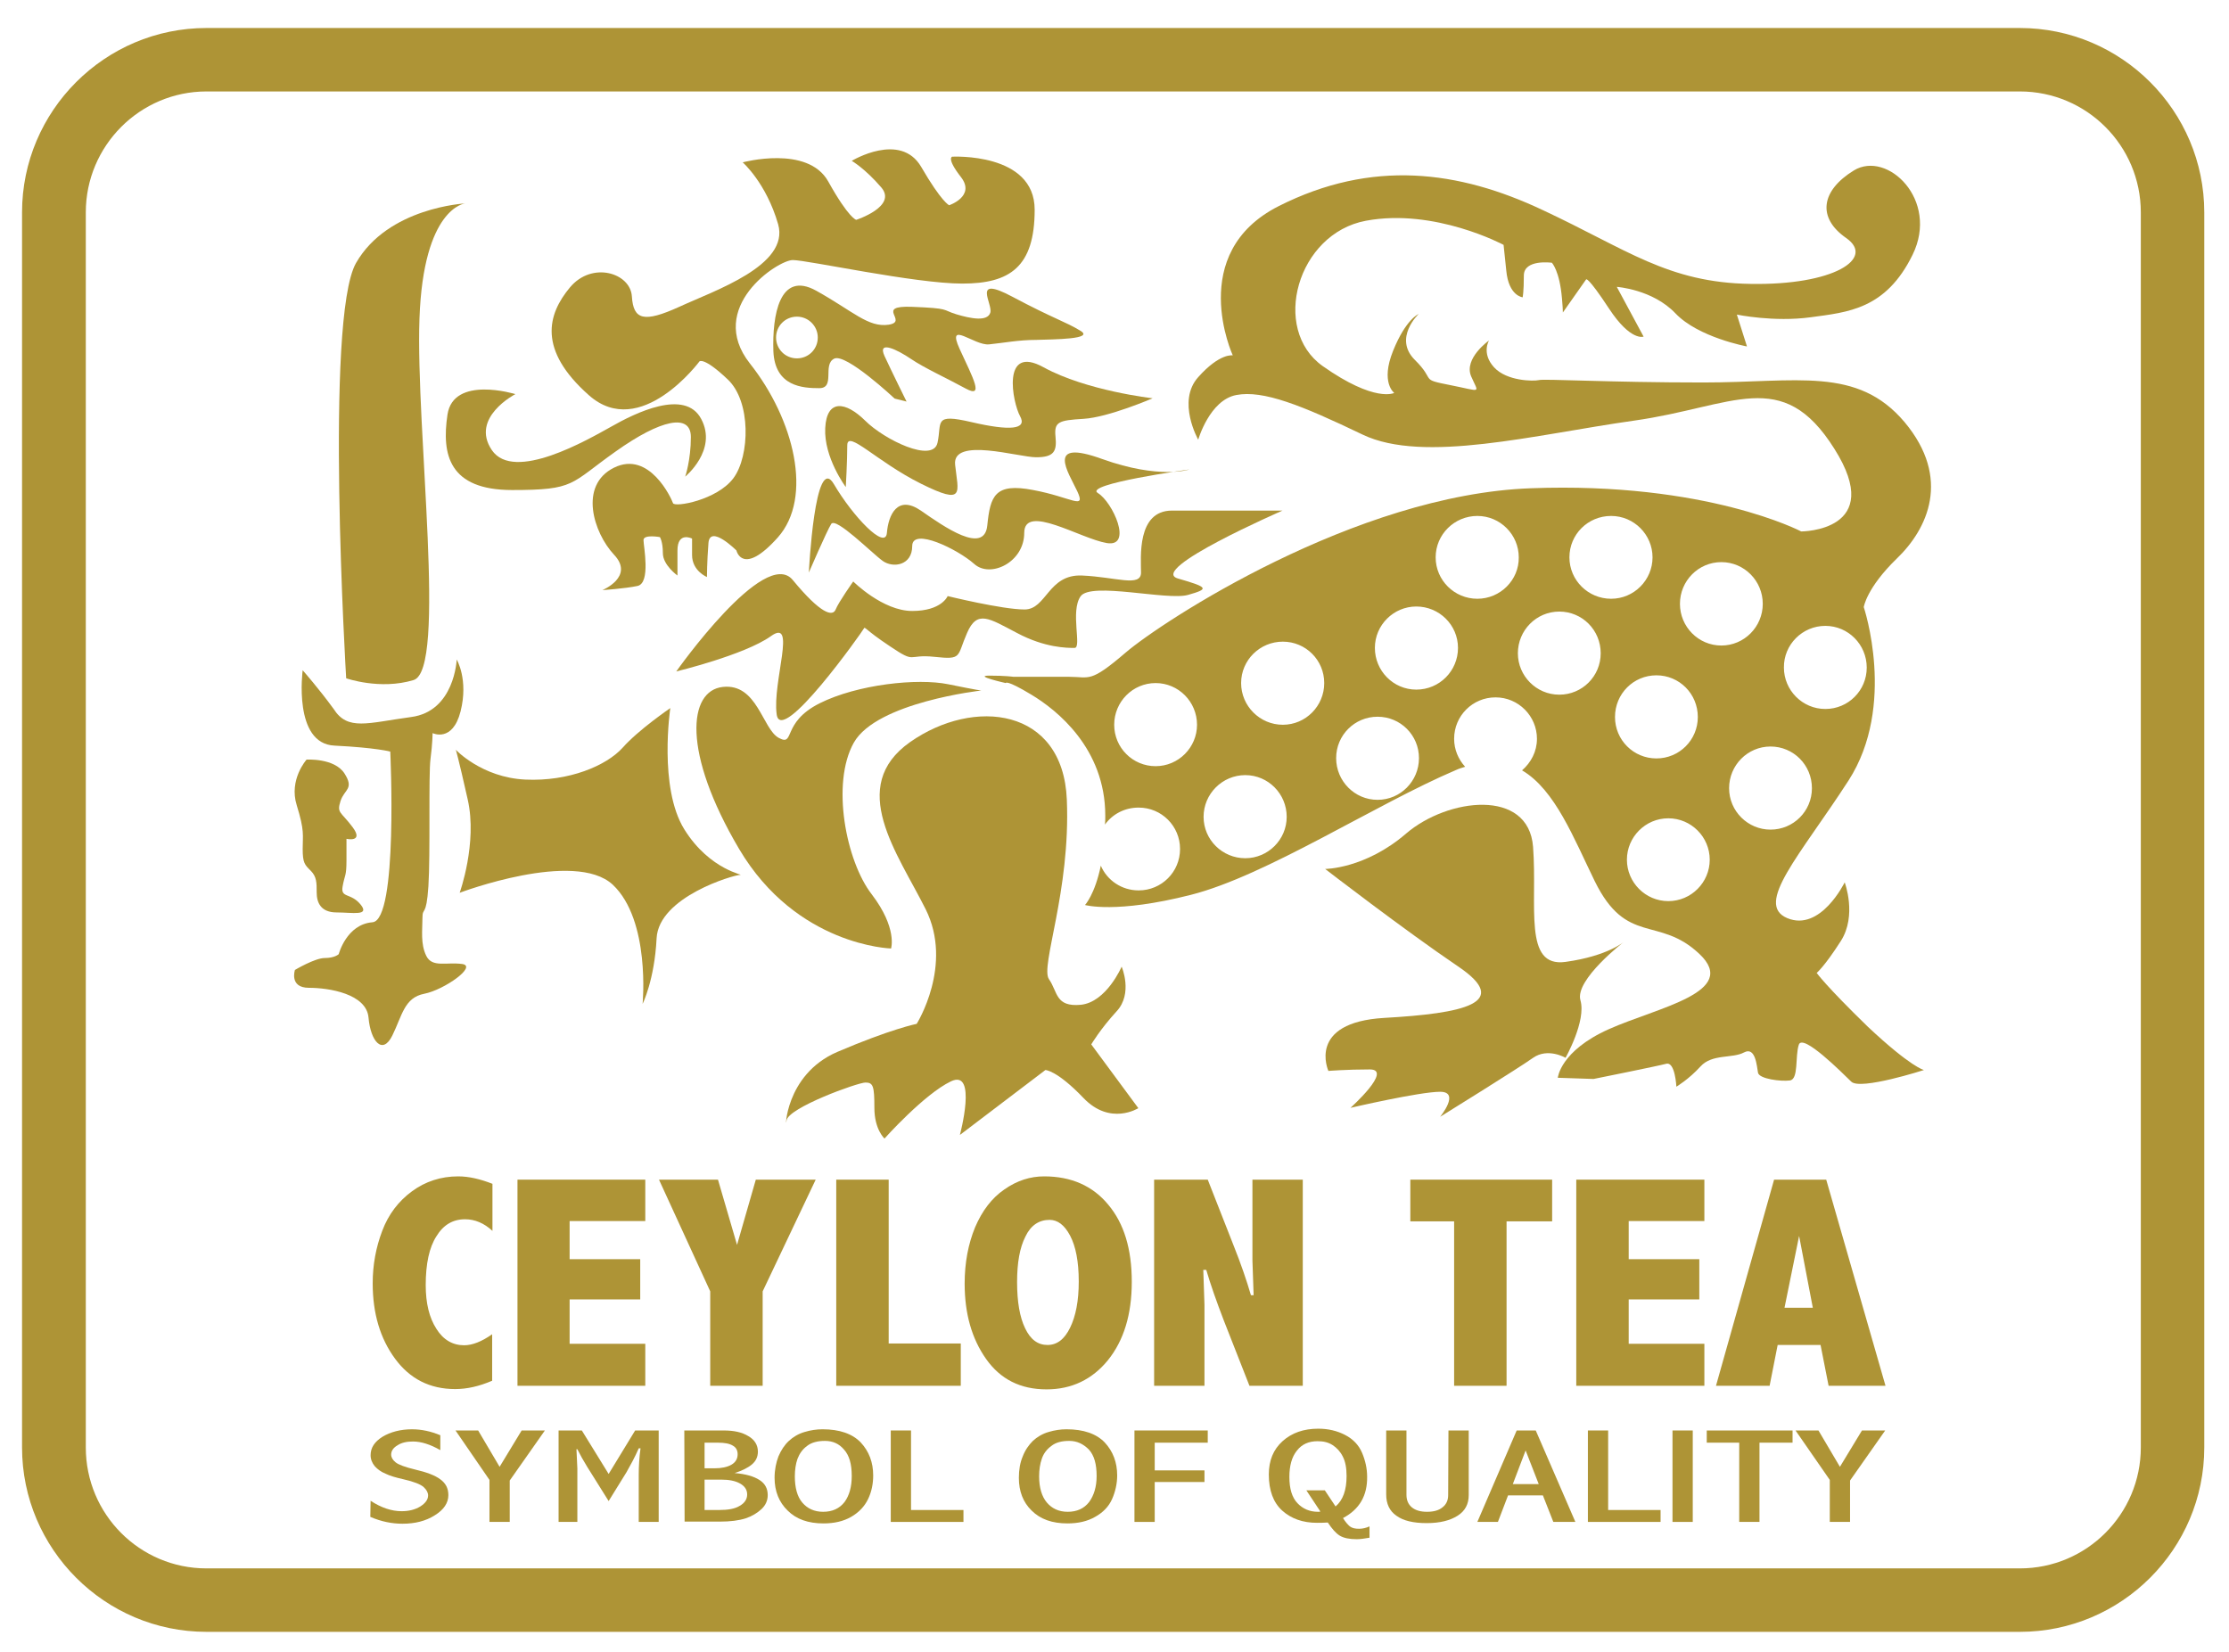
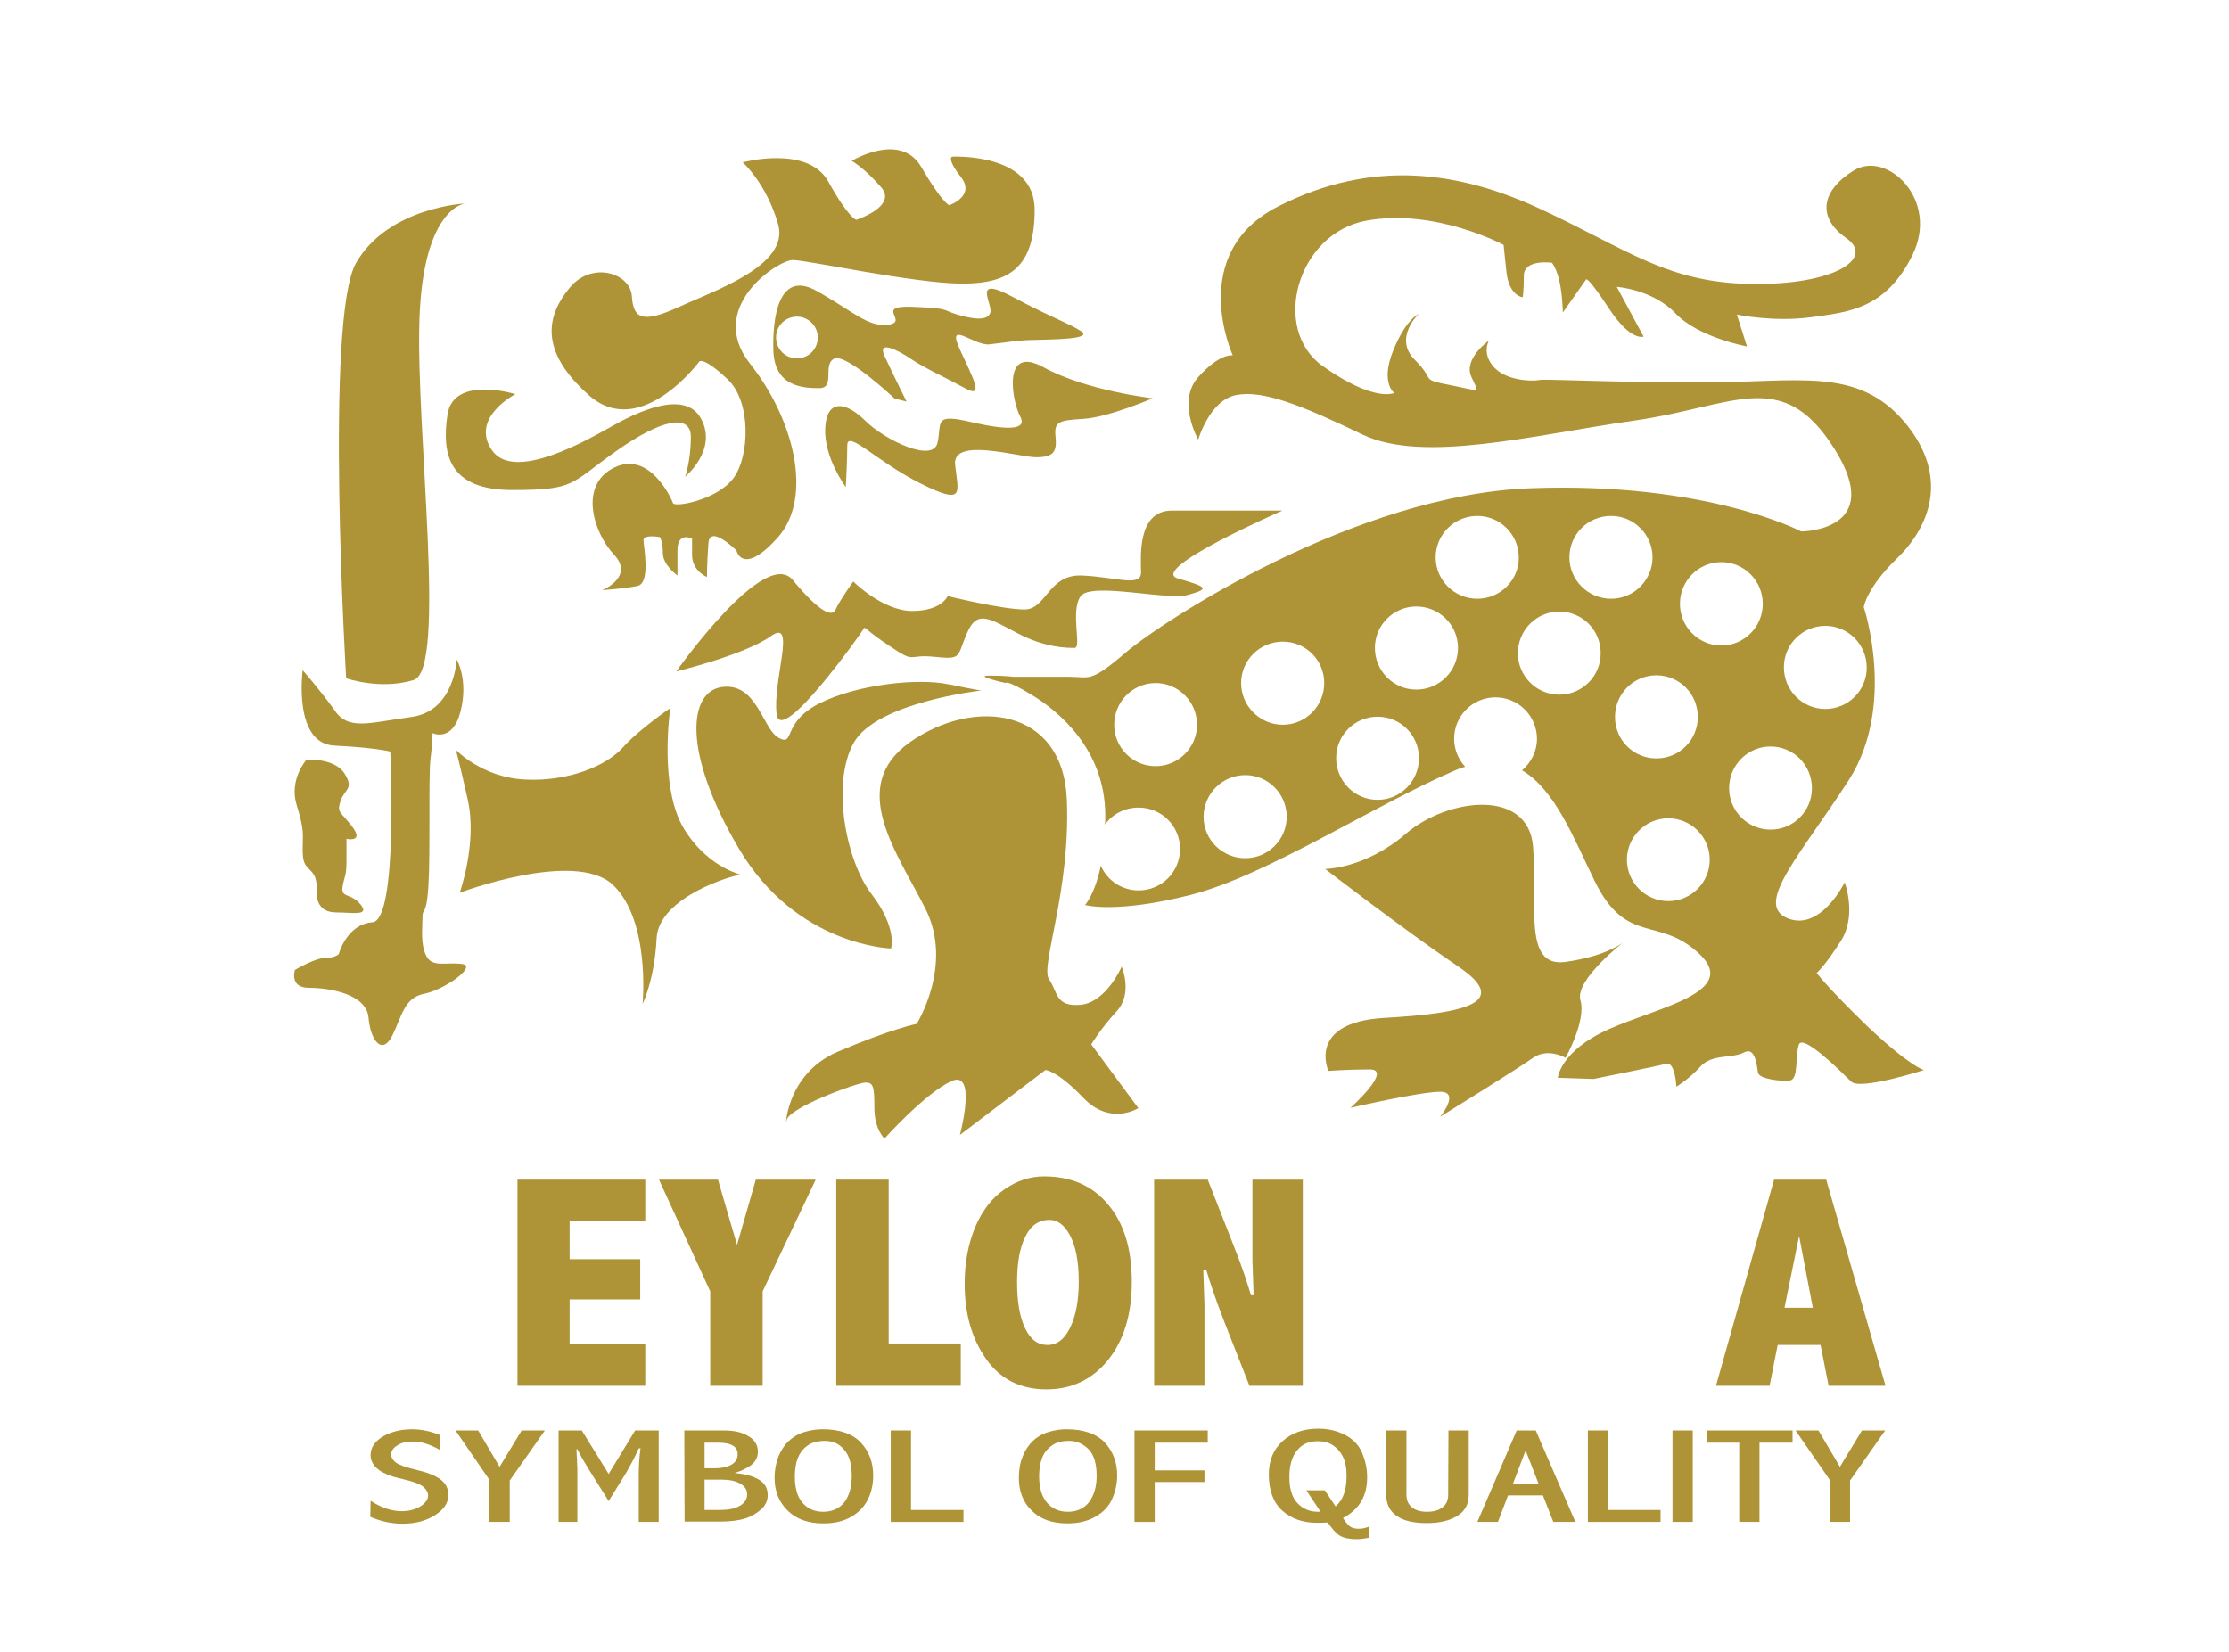
<svg xmlns="http://www.w3.org/2000/svg" id="Layer_1" x="0px" y="0px" viewBox="0 0 748.2 554.6" style="enable-background:new 0 0 748.2 554.6;" xml:space="preserve">
  <style type="text/css"> .st0{fill:#AE9436;} </style>
  <g>
    <path class="st0" d="M116.2,227.7c0,0-7.3-120.7,3.3-139.4c10.7-18.7,36.6-20,36.6-20s-14,1.3-15.3,38.7c-1.3,37.3,9.3,118-2,121.3 C127.6,231.7,116.2,227.7,116.2,227.7z" />
    <path class="st0" d="M101.6,225c0,0-3.3,24.7,10.7,25.3c14,0.7,18.7,2,18.7,2s2.7,56.7-6,57.3c-8.7,0.7-11.3,10.7-11.3,10.7 s-1.3,1.3-4.7,1.3c-3.3,0-10,4-10,4s-2,6,4.7,6s19.3,2,20,10s4.7,12.7,8,6s4-12.7,10.7-14s18-9.3,12.7-10s-10,1.3-12-2.7 s-1.3-8.7-1.3-12.7s1.3,0,2-10.7s0-37.3,0.7-42.7c0.7-5.3,0.7-8.7,0.7-8.7s6.7,3.3,9.4-7.3c2.7-10.7-1.3-17.4-1.3-17.4 s-0.7,17.4-15.3,19.3c-14.7,2-21.3,4.7-26-2.7C106.9,231,101.6,225,101.6,225z" />
    <path class="st0" d="M102.9,255c0,0-6,6.7-3.3,15.3c2.7,8.7,2,10,2,14.7s0.7,5.3,2.7,7.3s2,4,2,7.3s1.3,6.7,6.7,6.7 c5.3,0,11.3,1.3,8-2.7s-6.7-2-6-6s1.3-3.3,1.3-8.7c0-5.3,0-7.3,0-7.3s6,1.3,2-4s-5.3-4.6-4-8.7c1.3-4,4.7-4,1.3-9.3 C112.2,254.4,102.9,255,102.9,255z" />
    <path class="st0" d="M154.3,299.7c0,0,6-16.7,2.7-31.3c-3.3-14.7-4-16.7-4-16.7s8.7,9.3,23.3,10c14.7,0.7,27.3-4.7,32.7-10.7 c5.3-6,16-13.3,16-13.3s-4,26.7,4.7,40.7s20.7,15.3,18.7,15.3s-27.3,7.3-28,21.3s-4.7,22-4.7,22s2.7-28-10-40 C192.9,285.1,154.3,299.7,154.3,299.7z" />
    <path class="st0" d="M299.1,318.4c0,0-31.7-0.8-51-33.4c-19.2-32.5-17.1-53.1-5.5-54.4c11.6-1.3,13.3,14.1,18.8,17.1 c5.6,3,0.8-5.1,13.7-11.6c12.8-6.4,32.9-8.5,43.2-6.4s11.1,2.1,11.1,2.1s-35.1,3.9-42.8,17.5c-7.7,13.7-2.6,39.8,6,50.9 C301.3,311.6,299.1,318.4,299.1,318.4z" />
    <path class="st0" d="M307.7,343.7c0,0,12.4-19.7,3-38.5s-26.5-41.1-5.2-56.1c21.4-15,51.3-11.6,52.6,19.3c1.3,30.8-9,56-6,60.3 s2.1,9.4,10.7,8.6c8.6-0.9,13.7-12.8,13.7-12.8s3.9,9-1.7,15c-5.5,6-8.5,11.1-8.5,11.1l15.8,21.4c0,0-9.4,6-18.4-3.4 s-12.8-9.4-12.8-9.4L322.2,381c0,0,6-22.3-3-18s-22.3,19.2-22.3,19.2s-3.4-3-3.4-10.3s-0.4-8.5-3-8.5s-26.1,8.5-26.5,12.8 s-0.9-15.4,17.1-23.1C299.1,345.4,307.7,343.7,307.7,343.7z" />
    <path class="st0" d="M453.3,371.9c0,0,14.4-12.9,6.5-12.9s-13.9,0.5-13.9,0.5s-7.4-16.3,18.8-17.8c26.3-1.5,43.1-4.9,24.7-17.3 c-18.3-12.4-44.6-32.7-44.6-32.7s13.4,0,27.2-11.9c13.9-11.9,41.1-15.3,42.6,4.5s-3.4,40.6,10.9,38.6c14.4-2,19.8-6.9,19.8-6.9 s-16.8,12.9-14.8,19.8s-5,19.3-5,19.3s-5.9-3.5-10.9,0c-4.9,3.5-31.2,19.8-31.2,19.8s6.9-8.4,0-8.4 C476.5,366.5,453.3,371.9,453.3,371.9z" />
    <path class="st0" d="M227,225.4c0,0,29.7-42.1,39.1-30.7s13.4,12.4,14.4,9.9s5.9-9.4,5.9-9.4s9.9,9.9,19.8,9.9c9.9,0,11.9-5,11.9-5 s18.3,4.5,25.8,4.5c7.4,0,7.9-11.9,19.3-11.4c11.4,0.5,19.8,4,19.8-1c0-4.9-1.5-20.8,10.4-20.8s37.1,0,37.1,0s-45.5,19.8-35.1,22.8 s10.4,3.5,3.4,5.5c-6.9,2-32.7-4.5-36.1,0.5c-3.5,5,0.5,17.3-2,17.3s-9.9,0-19.3-5c-9.4-4.9-13.4-7.9-16.8,0c-3.5,8-1.5,9-10.9,8 s-6,2.5-14.9-3.5c-8.9-5.9-8.4-6.9-8.9-5.9s-27.8,39.6-29.2,28.7c-1.5-10.9,6.9-32.7-2-26.2C249.8,219.9,227,225.4,227,225.4z" />
-     <path class="st0" d="M271.5,192.2c0,0,2-40.6,8.4-29.7c6.4,10.9,17.3,22.3,17.8,16.4c0.5-6,3.5-12.9,11.4-7.5 c7.9,5.5,21.3,14.9,22.3,5s2.5-14.4,15.4-11.9c12.9,2.4,17.8,6.9,14.8,0.4c-3-6.4-10.9-17.8,8.4-10.8c19.3,6.9,29.2,3.5,29.2,3.5 s-35.6,4.9-30.7,7.9c5,3,11.9,18.3,3,16.8s-27.7-13.4-27.7-3.4c0,9.9-11.4,15.3-16.8,10.4c-5.5-4.9-20.8-12.4-20.8-6 c0,6.5-6.4,7.5-9.9,5s-15.8-14.9-17.3-12.4C277.5,178.3,271.5,192.2,271.5,192.2z" />
    <path class="st0" d="M283.9,163.5c0,0-7.4-9.9-6.9-19.8c0.5-9.9,6.9-8.9,13.4-2.5c6.4,6.4,22.8,14.4,24.3,7.4 c1.5-6.9-1.5-9.9,11.4-6.9s18.8,2.5,16.3-2s-6.4-24.3,7.9-16.4c14.4,7.9,36.6,10.4,36.6,10.4s-14.8,6.4-23.2,6.9s-9.9,1-9.4,6 c0.5,4.9-0.5,6.9-6.5,6.9c-5.9,0-28.2-6.9-27.2,2.5s3.5,13.8-11.4,6.4c-14.9-7.4-24.8-18.3-24.8-12.9 C284.4,155,283.9,163.5,283.9,163.5z" />
    <path class="st0" d="M202.2,198.1c0,0,10.9-4.5,3.9-11.9c-6.9-7.4-11.9-23.3,0-29.2s19.3,10.4,19.8,11.9s14.8-1,20.3-8.4 s6-25.8-2-33.2c-7.9-7.5-9.4-6-9.4-6S215,148,197.7,132.7c-17.3-15.3-13.9-27.2-6.4-36.2c7.4-8.9,20.3-4.9,20.8,3s4,8.9,15.9,3.5 c11.9-5.5,37.1-13.9,33.2-27.7c-4-13.9-11.9-20.8-11.9-20.8s21.8-5.9,28.7,6.4c6.9,12.4,9.4,12.9,9.4,12.9s13.9-4.5,8.4-10.9 s-9.9-8.9-9.9-8.9s16.3-9.9,23.3,2c6.9,11.9,9.4,12.9,9.4,12.9s8.9-3,4-9.4c-5-6.4-3-6.9-3-6.9s27.7-1.5,27.7,17.8 s-8.4,24.8-24.3,24.8c-15.9,0-52-7.9-56.9-7.9c-5,0-29.2,15.9-14.4,34.7c14.9,18.8,21.3,45,9.4,58.4c-11.9,13.3-13.9,4.4-13.9,4.4 s-8.9-8.9-9.4-2.5s-0.5,11.4-0.5,11.4s-5-2-5-7.4c0-5.5,0-5.5,0-5.5s-4.9-2.5-4.9,4s0,8.4,0,8.4s-4.9-3.5-4.9-7.5 c0-3.9-1-5.4-1-5.4s-5.5-1-5.5,1s2.5,14.4-2,15.4C209.7,197.6,202.2,198.1,202.2,198.1z" />
    <path class="st0" d="M230,160c0,0,10.9-8.9,5.4-19.3c-5.4-10.4-22.3-2-30.2,2.5c-7.9,4.4-32.7,18.8-40.1,7.9 c-7.4-10.9,7.9-18.8,7.9-18.8s-20.8-6.4-22.8,6.9c-2,13.4,0.5,25.3,21.7,25.3c21.3,0,19.3-2,34.7-12.9 c15.3-10.9,25.3-12.9,25.3-4.9C231.9,154.5,230,160,230,160z" />
    <path class="st0" d="M609.8,326.6c0,0,2.6-2.1,8.1-10.7s1.3-19.7,1.3-19.7s-8.1,16.7-19.3,12c-11.1-4.7,4.3-21,20.6-46.2 c16.2-25.2,5.1-58.2,5.1-58.2s0.9-6.4,11.1-16.3c10.3-9.9,18.4-26.9,2.6-45.8c-15.9-18.8-36-13.3-67.6-13.3s-53.5-1.3-55.2-0.8 c-1.7,0.4-10.7,0.4-15-4.3s-1.7-9-1.7-9s-8.5,6-6,12c2.6,6,3.8,5.1-6.9,3s-4.7-1.3-12-8.5c-7.3-7.3,1.3-15.4,1.3-15.4 s-4.3,1.7-8.6,12.4s0.4,14.1,0.4,14.1s-6.4,3.4-24-9c-17.5-12.4-8.6-44.5,14.5-48.8s46.2,8.1,46.2,8.1s0,0,0.9,8.6 c0.8,8.6,5.5,9,5.5,9s0.4-1.7,0.4-7.3c0-5.6,9.4-4.3,9.4-4.3s2.6,2.6,3.4,12c0.2,2.3,0.3,3.7,0.3,4.7l7.8-11.1c0,0,0.4-1.3,7.7,9.8 s11.6,9.4,11.6,9.4l-9-16.7c0,0,12,0.8,19.7,8.9s24,11.1,24,11.1l-3.4-10.7c0,0,12.4,2.6,24.8,0.9c12.4-1.7,25.2-2.6,34.2-21 s-8.5-35.1-19.7-28.3c-11.1,6.8-12.4,15.9-2.6,22.7c9.9,6.9-4.3,15.9-32.1,15.4c-27.8-0.4-41.5-11.6-69.8-24.8 c-28.2-13.3-57.3-17.1-88.6-1.3c-31.2,15.8-15.4,50.1-15.4,50.1s-4.3-0.9-11.6,7.3c-7.3,8.1,0,21,0,21s3.8-13.3,12.8-15 s21.8,3.4,42.4,13.3c20.5,9.8,57.8,0,91.1-4.7c33.4-4.7,49.7-18.4,67.2,9.4c17.6,27.8-11.1,27.8-11.1,27.8s-31.7-16.7-90.7-14.5 c-59,2.1-124.1,44.9-136.1,55.2s-12,8.1-18.8,8.1s-18.8,0-18.8,0s-2.6-0.4-8.1-0.4c-5.6,0,5.5,2.5,5.5,2.5s0-1.3,8.6,3.9 c8.5,5.1,24.8,18,24.8,40.6c0,1.1,0,2-0.1,3c2.5-3.5,6.6-5.7,11.3-5.7c7.7,0,13.9,6.2,13.9,13.9c0,7.7-6.2,13.9-13.9,13.9 c-5.7,0-10.6-3.4-12.7-8.3c-2,9.7-5.3,13.2-5.3,13.2s10.3,3,35.5-3.4c25.3-6.4,62-30.4,89-41.9c1.1-0.5,2.1-0.8,3.1-1.1 c-2.3-2.5-3.7-5.8-3.7-9.4c0-7.7,6.2-13.9,13.9-13.9s13.9,6.3,13.9,13.9c0,4.3-2,8-5,10.6c11.1,6.5,17.4,22.9,24.4,37.2 c10.7,21.8,21.4,11.5,35.1,24.4c13.7,12.9-14.1,18-30.4,25.3c-16.3,7.3-17.1,16.3-17.1,16.3l12,0.4c0,0,21.4-4.3,24.4-5.1 c3-0.8,3.4,7.7,3.4,7.7s4.2-2.5,8.1-6.8c3.9-4.3,10.7-2.6,14.6-4.7c3.9-2.1,4.3,4.7,4.7,6.8c0.4,2.1,7.7,3,10.7,2.6s1.7-8.1,3-12 s14.5,9.4,17.6,12.4c3,3,24.4-3.9,24.4-3.9s-4.3-0.9-18.8-14.5C612.8,330.9,609.8,326.6,609.8,326.6z M612.7,210.1 c7.7,0,13.9,6.3,13.9,14s-6.2,13.9-13.9,13.9s-13.9-6.3-13.9-13.9C598.7,216.4,605,210.1,612.7,210.1z M387.9,257.2 c-7.7,0-13.9-6.2-13.9-13.9c0-7.7,6.2-14,13.9-14s13.9,6.3,13.9,14C401.8,250.9,395.6,257.2,387.9,257.2z M418,288.1 c-7.7,0-14-6.2-14-13.9c0-7.7,6.3-14,14-14s13.9,6.3,13.9,14S425.6,288.1,418,288.1z M430.6,243.3c-7.7,0-14-6.3-14-14 s6.3-13.9,14-13.9s13.9,6.2,13.9,13.9C444.5,237,438.3,243.3,430.6,243.3z M462.4,268.5c-7.7,0-13.9-6.3-13.9-14 c0-7.7,6.2-13.9,13.9-13.9s13.9,6.2,13.9,13.9C476.3,262.2,470.1,268.5,462.4,268.5z M475.4,231.5c-7.7,0-13.9-6.3-13.9-14 s6.3-13.9,13.9-13.9c7.7,0,14,6.2,14,13.9S483.2,231.5,475.4,231.5z M495.9,201c-7.7,0-14-6.2-14-13.9s6.3-13.9,14-13.9 s13.9,6.3,13.9,13.9C509.9,194.7,503.6,201,495.9,201z M523.4,233.2c-7.7,0-13.9-6.3-13.9-13.9c0-7.7,6.2-14,13.9-14 s13.9,6.2,13.9,14C537.3,227,531.1,233.2,523.4,233.2z M540.8,201c-7.7,0-14-6.2-14-13.9s6.2-13.9,14-13.9 c7.7,0,13.9,6.3,13.9,13.9C554.7,194.7,548.5,201,540.8,201z M556,226.7c7.7,0,13.9,6.2,13.9,14c0,7.7-6.2,13.9-13.9,13.9 s-13.9-6.2-13.9-13.9C542.1,232.9,548.3,226.7,556,226.7z M560,302.5c-7.7,0-13.9-6.3-13.9-13.9s6.2-13.9,13.9-13.9 s13.9,6.3,13.9,13.9S567.7,302.5,560,302.5z M563.9,202.7c0-7.7,6.2-14,13.9-14s13.9,6.3,13.9,14s-6.2,14-13.9,14 S563.9,210.4,563.9,202.7z M580.4,264.6c0-7.7,6.2-14,13.9-14s13.9,6.2,13.9,14c0,7.7-6.2,13.9-13.9,13.9 C586.7,278.5,580.4,272.3,580.4,264.6z" />
    <path class="st0" d="M362.6,111c-4.9-3-8.9-4-22.8-11.4c-13.9-7.4-6.4,2.5-7.4,5.4c-1,3-6.4,2-11.4,0.5c-4.9-1.5-2-2-14.8-2.5 c-12.9-0.5-1,4.9-7.9,6c-6.9,1-11.9-4.5-24.3-11.4c-12.4-6.9-14.8,8.4-14.4,20.3c0.5,11.9,9.9,12.4,15.4,12.4s1-7.9,5-9.9 c3.9-2,20.3,13.4,20.3,13.4l4,1c0,0-4.9-9.9-7.4-15.3c-2.5-5.5,4.5-2,8.9,1s11.9,6.4,18.3,9.9c6.4,3.5,2.5-3.5-2-13.3 c-4.5-9.9,4.9-1,9.9-1.5s9.9-1.5,15.9-1.5C353.7,113.9,367.6,113.9,362.6,111z M267.5,120.3c-3.9,0-7-3.1-7-7c0-3.9,3.1-7,7-7 s7,3.2,7,7C274.5,117.2,271.4,120.3,267.5,120.3z" />
-     <path class="st0" d="M718.6,485.9c0,22.4-18.2,40.6-40.6,40.6H69.3c-22.4,0-40.5-18.2-40.5-40.6V71.3c0-22.4,18.2-40.6,40.5-40.6 H678c22.4,0,40.6,18.2,40.6,40.6V485.9z M739.9,71.3c0-34.1-27.8-61.9-61.9-61.9H69.3C35.2,9.4,7.4,37.2,7.4,71.3v414.6 c0,34.1,27.8,61.9,61.9,61.9H678c34.1,0,61.9-27.8,61.9-61.9V71.3z" />
    <g>
-       <path class="st0" d="M165.2,463.5c-4.4,1.9-8.5,2.8-12.4,2.8c-8.5,0-15.2-3.4-20.2-10.2c-5-6.8-7.5-15.2-7.5-25.3 c0-6.2,1.1-12.1,3.2-17.6c2.1-5.6,5.5-10,10-13.3s9.7-5,15.5-5c3.6,0,7.4,0.9,11.5,2.5v15.8c-2.8-2.6-5.9-3.9-9.2-3.9 c-4.1,0-7.3,1.9-9.6,5.7c-2.4,3.7-3.6,9.2-3.6,16.4c0,6.1,1.2,11,3.6,14.7c2.3,3.7,5.5,5.5,9.3,5.5c2.8,0,6-1.3,9.4-3.7 L165.2,463.5L165.2,463.5z" />
      <path class="st0" d="M221.2,396H241l6.4,21.9l6.3-21.9h20.1L256,433.5v31.7h-17.6v-31.7L221.2,396z" />
      <path class="st0" d="M280.7,396h17.6v55h24.2v14.2h-41.8V396z" />
      <path class="st0" d="M350.5,394.9c9.1,0,16.3,3.2,21.5,9.5c5.3,6.3,7.9,14.9,7.9,25.9s-2.7,19.7-8,26.3 c-5.3,6.5-12.2,9.8-20.6,9.8c-8.8,0-15.5-3.4-20.3-10.2c-4.8-6.8-7.2-15.2-7.2-25.3c0-7,1.2-13.3,3.5-18.9 c2.4-5.6,5.6-9.8,9.8-12.7C341.4,396.3,345.8,394.9,350.5,394.9z M352.3,409.5c-3.5,0-6.3,1.8-8.1,5.6c-1.9,3.7-2.8,8.8-2.8,15.3 c0,6.6,0.9,11.8,2.7,15.5c1.8,3.8,4.3,5.6,7.5,5.6s5.7-1.9,7.6-5.8c1.9-3.9,2.9-9,2.9-15.5c0-6.7-1-11.8-2.9-15.4 S355,409.5,352.3,409.5z" />
      <path class="st0" d="M387.5,396h17.9l8.6,21.9c2.6,6.5,4.5,12.1,5.9,16.9h0.9l-0.4-11.7V396h16.9v69.2h-17.9l-8.6-21.9 c-2.5-6.5-4.5-12.2-5.9-17h-1l0.4,11.7v27.2h-16.9V396H387.5z" />
-       <path class="st0" d="M473.4,396H521v14h-15.3v55.2h-17.6V410h-14.7V396z" />
-       <path class="st0" d="M529.1,396h43v13.9h-25.4v12.8h23.7v13.5h-23.7v14.9h25.4v14.1h-43V396z" />
      <path class="st0" d="M173.7,396h42.9v13.9h-25.4v12.8h23.7v13.5h-23.7v14.9h25.4v14.1h-42.9V396z" />
      <path class="st0" d="M595.5,396H613l19.9,69.2h-19.1l-2.7-13.7h-14.4l-2.7,13.7h-18L595.5,396z M603.9,414.9L599,439h9.5 L603.9,414.9z" />
    </g>
    <g>
      <path class="st0" d="M124.4,503.8c3.5,2.3,7,3.5,10.4,3.5c2.4,0,4.5-0.5,6.3-1.6c1.7-1.1,2.6-2.3,2.6-3.7c0-0.9-0.5-1.9-1.5-2.8 c-1-0.9-3.2-1.8-6.7-2.6c-2.7-0.6-4.7-1.2-6.1-1.9c-1.5-0.6-2.7-1.5-3.6-2.5c-0.9-1.1-1.4-2.3-1.4-3.7c0-2.5,1.3-4.5,4-6.2 c2.7-1.6,6-2.5,9.9-2.5c3.2,0,6.4,0.7,9.5,2v5c-3.3-1.9-6.4-2.9-9.2-2.9c-2.1,0-3.9,0.4-5.2,1.3c-1.4,0.8-2.1,1.9-2.1,3.1 c0,0.9,0.5,1.8,1.5,2.6c1,0.8,3.2,1.6,6.5,2.4c3.9,0.9,6.8,2,8.5,3.3c1.8,1.3,2.7,3,2.7,5.3c0,2.6-1.5,4.9-4.6,6.8 c-3,1.9-6.6,2.8-10.8,2.8c-3.5,0-7.1-0.7-10.8-2.3L124.4,503.8L124.4,503.8z" />
      <path class="st0" d="M175.1,480.2h7.8L171.1,497v13.9h-6.8v-14.1l-11.4-16.6h7.6l7.2,12.2L175.1,480.2z" />
      <path class="st0" d="M187.5,480.2h7.8l9,14.6l8.9-14.6h7.9v30.7h-6.7v-15.7c0-3,0.2-6.1,0.6-9h-0.6c-1.3,3-2.8,5.7-4.1,8l-6,9.7 l-7.2-11.5c-1.3-2.1-2.4-4.1-3.3-5.9h-0.3c0.2,4.1,0.3,6.3,0.3,6.5v17.9h-6.3L187.5,480.2L187.5,480.2z" />
      <path class="st0" d="M229.7,480.2h13.2c3.5,0,6.2,0.6,8.3,1.9c2.1,1.2,3.2,3,3.2,5.2c0,1.8-0.7,3.2-2,4.3 c-1.3,1.1-3.3,2.1-5.8,2.9c3.7,0.3,6.4,1.1,8.3,2.3c1.9,1.2,2.8,2.9,2.8,5.1c0,1.8-0.7,3.4-2.1,4.7s-3.2,2.4-5.3,3.1 c-2.2,0.7-5.1,1.1-8.7,1.1h-11.8L229.7,480.2L229.7,480.2z M236.5,484.3v8.6h3.3c2.4,0,4.3-0.4,5.7-1.2c1.4-0.8,2.1-2,2.1-3.5 c0-1.3-0.5-2.3-1.6-2.9c-1.1-0.7-2.8-1-4.9-1H236.5z M236.5,496.8v10.1h4.9c3,0,5.3-0.4,6.9-1.4c1.6-0.9,2.5-2.2,2.5-3.8 s-0.8-2.8-2.4-3.7s-3.7-1.3-6.3-1.3h-5.6V496.8z" />
-       <path class="st0" d="M276.1,479.8c5.7,0,10,1.5,12.8,4.4c2.8,3,4.2,6.7,4.2,11.1c0,2.7-0.5,5.4-1.7,7.9s-3.1,4.5-5.7,6 c-2.6,1.5-5.7,2.2-9.3,2.2c-5.1,0-9.1-1.4-12-4.3c-2.9-2.8-4.4-6.5-4.4-11c0-2.7,0.5-5.1,1.3-7.2c0.9-2.1,2-3.8,3.5-5.2 c1.4-1.3,3.2-2.4,5.3-3C272.1,480.1,274.1,479.8,276.1,479.8z M276.9,483.7c-2.4,0-4.5,0.5-6,1.7c-1.5,1.1-2.5,2.5-3.2,4.3 c-0.6,1.7-0.9,3.7-0.9,5.9c0,3.8,0.8,6.8,2.5,8.8s4,3.1,7,3.1c3.1,0,5.5-1.1,7.2-3.3c1.6-2.2,2.4-5.1,2.4-8.7c0-4-0.8-6.9-2.6-8.9 C281.7,484.7,279.6,483.7,276.9,483.7z" />
+       <path class="st0" d="M276.1,479.8c5.7,0,10,1.5,12.8,4.4c2.8,3,4.2,6.7,4.2,11.1c0,2.7-0.5,5.4-1.7,7.9s-3.1,4.5-5.7,6 c-2.6,1.5-5.7,2.2-9.3,2.2c-5.1,0-9.1-1.4-12-4.3c-2.9-2.8-4.4-6.5-4.4-11c0-2.7,0.5-5.1,1.3-7.2c0.9-2.1,2-3.8,3.5-5.2 c1.4-1.3,3.2-2.4,5.3-3C272.1,480.1,274.1,479.8,276.1,479.8M276.9,483.7c-2.4,0-4.5,0.5-6,1.7c-1.5,1.1-2.5,2.5-3.2,4.3 c-0.6,1.7-0.9,3.7-0.9,5.9c0,3.8,0.8,6.8,2.5,8.8s4,3.1,7,3.1c3.1,0,5.5-1.1,7.2-3.3c1.6-2.2,2.4-5.1,2.4-8.7c0-4-0.8-6.9-2.6-8.9 C281.7,484.7,279.6,483.7,276.9,483.7z" />
      <path class="st0" d="M299,480.2h6.8v26.7h17.6v4H299L299,480.2L299,480.2z" />
      <path class="st0" d="M358,479.8c5.7,0,10,1.5,12.8,4.4c2.8,3,4.2,6.7,4.2,11.1c0,2.7-0.6,5.4-1.7,7.9c-1.1,2.5-3,4.5-5.7,6 c-2.6,1.5-5.7,2.2-9.3,2.2c-5.1,0-9.1-1.4-12-4.3c-2.9-2.8-4.3-6.5-4.3-11c0-2.7,0.4-5.1,1.3-7.2c0.8-2.1,2-3.8,3.4-5.2 c1.4-1.3,3.2-2.4,5.3-3C354,480.1,356,479.8,358,479.8z M358.9,483.7c-2.5,0-4.5,0.5-6,1.7c-1.5,1.1-2.6,2.5-3.2,4.3 c-0.6,1.7-0.9,3.7-0.9,5.9c0,3.8,0.9,6.8,2.6,8.8c1.7,2,4,3.1,7,3.1c3.1,0,5.5-1.1,7.2-3.3c1.6-2.2,2.5-5.1,2.5-8.7 c0-4-0.8-6.9-2.6-8.9C363.6,484.7,361.5,483.7,358.9,483.7z" />
      <path class="st0" d="M380.9,480.2h24.5v4.1h-17.8v9.3h16.7v3.9h-16.7v13.4h-6.8v-30.7H380.9z" />
      <path class="st0" d="M450.8,509.6c0.8,1.3,1.6,2.2,2.3,2.8c0.8,0.6,1.8,0.8,3.1,0.8c1.2,0,2.4-0.3,3.5-0.8v3.8 c-1.7,0.3-3.1,0.5-4.3,0.5c-2.5,0-4.4-0.4-5.7-1.2s-2.6-2.3-4-4.4c-1.5,0.1-2.7,0.1-3.6,0.1c-4.8,0-8.7-1.4-11.7-4.1 c-3-2.7-4.5-6.8-4.5-12.1c0-4.7,1.5-8.4,4.6-11.2c3.1-2.8,7.1-4.2,12-4.2c3.3,0,6.3,0.7,9,2.1s4.6,3.4,5.7,6 c1.1,2.6,1.7,5.3,1.7,8C459,502.1,456.3,506.7,450.8,509.6z M448.3,505.7c2.5-2.1,3.7-5.5,3.7-10.2c0-2.7-0.4-4.9-1.3-6.6 c-0.8-1.6-2-2.9-3.4-3.8s-3-1.3-5-1.3c-3,0-5.3,1-7,3.2c-1.7,2.1-2.5,5.1-2.5,8.8c0,4,0.9,6.9,2.7,8.8s4.1,2.9,6.9,2.9 c0.4,0,0.6,0,0.8-0.1l-4.7-7.1h6.2L448.3,505.7z" />
      <path class="st0" d="M486.2,480.2h6.8v21.7c0,3-1.2,5.3-3.7,6.9c-2.5,1.6-5.9,2.5-10.4,2.5s-7.9-0.8-10.2-2.5 c-2.3-1.6-3.4-4-3.4-7.1v-21.5h6.8v21.6c0,1.8,0.6,3.2,1.8,4.2s2.9,1.5,5.1,1.5c2.3,0,4-0.5,5.2-1.5c1.3-1,1.9-2.4,1.9-4.1 L486.2,480.2L486.2,480.2z" />
      <path class="st0" d="M509.1,480.2h6.4l13.3,30.7h-7.4l-3.5-8.9h-11.7l-3.4,8.9h-6.9L509.1,480.2z M512.1,486.9l-4.3,11.3h8.7 L512.1,486.9z" />
      <path class="st0" d="M533,480.2h6.8v26.7h17.6v4H533L533,480.2L533,480.2z" />
      <path class="st0" d="M561.4,480.2h6.8v30.7h-6.8V480.2z" />
      <path class="st0" d="M572.9,480.2h28.8v4.1h-11.1v26.6h-6.8v-26.6h-10.9V480.2z" />
      <path class="st0" d="M625,480.2h7.8L621,497v13.9h-6.8v-14.1l-11.5-16.6h7.7l7.2,12.2L625,480.2z" />
    </g>
  </g>
</svg>